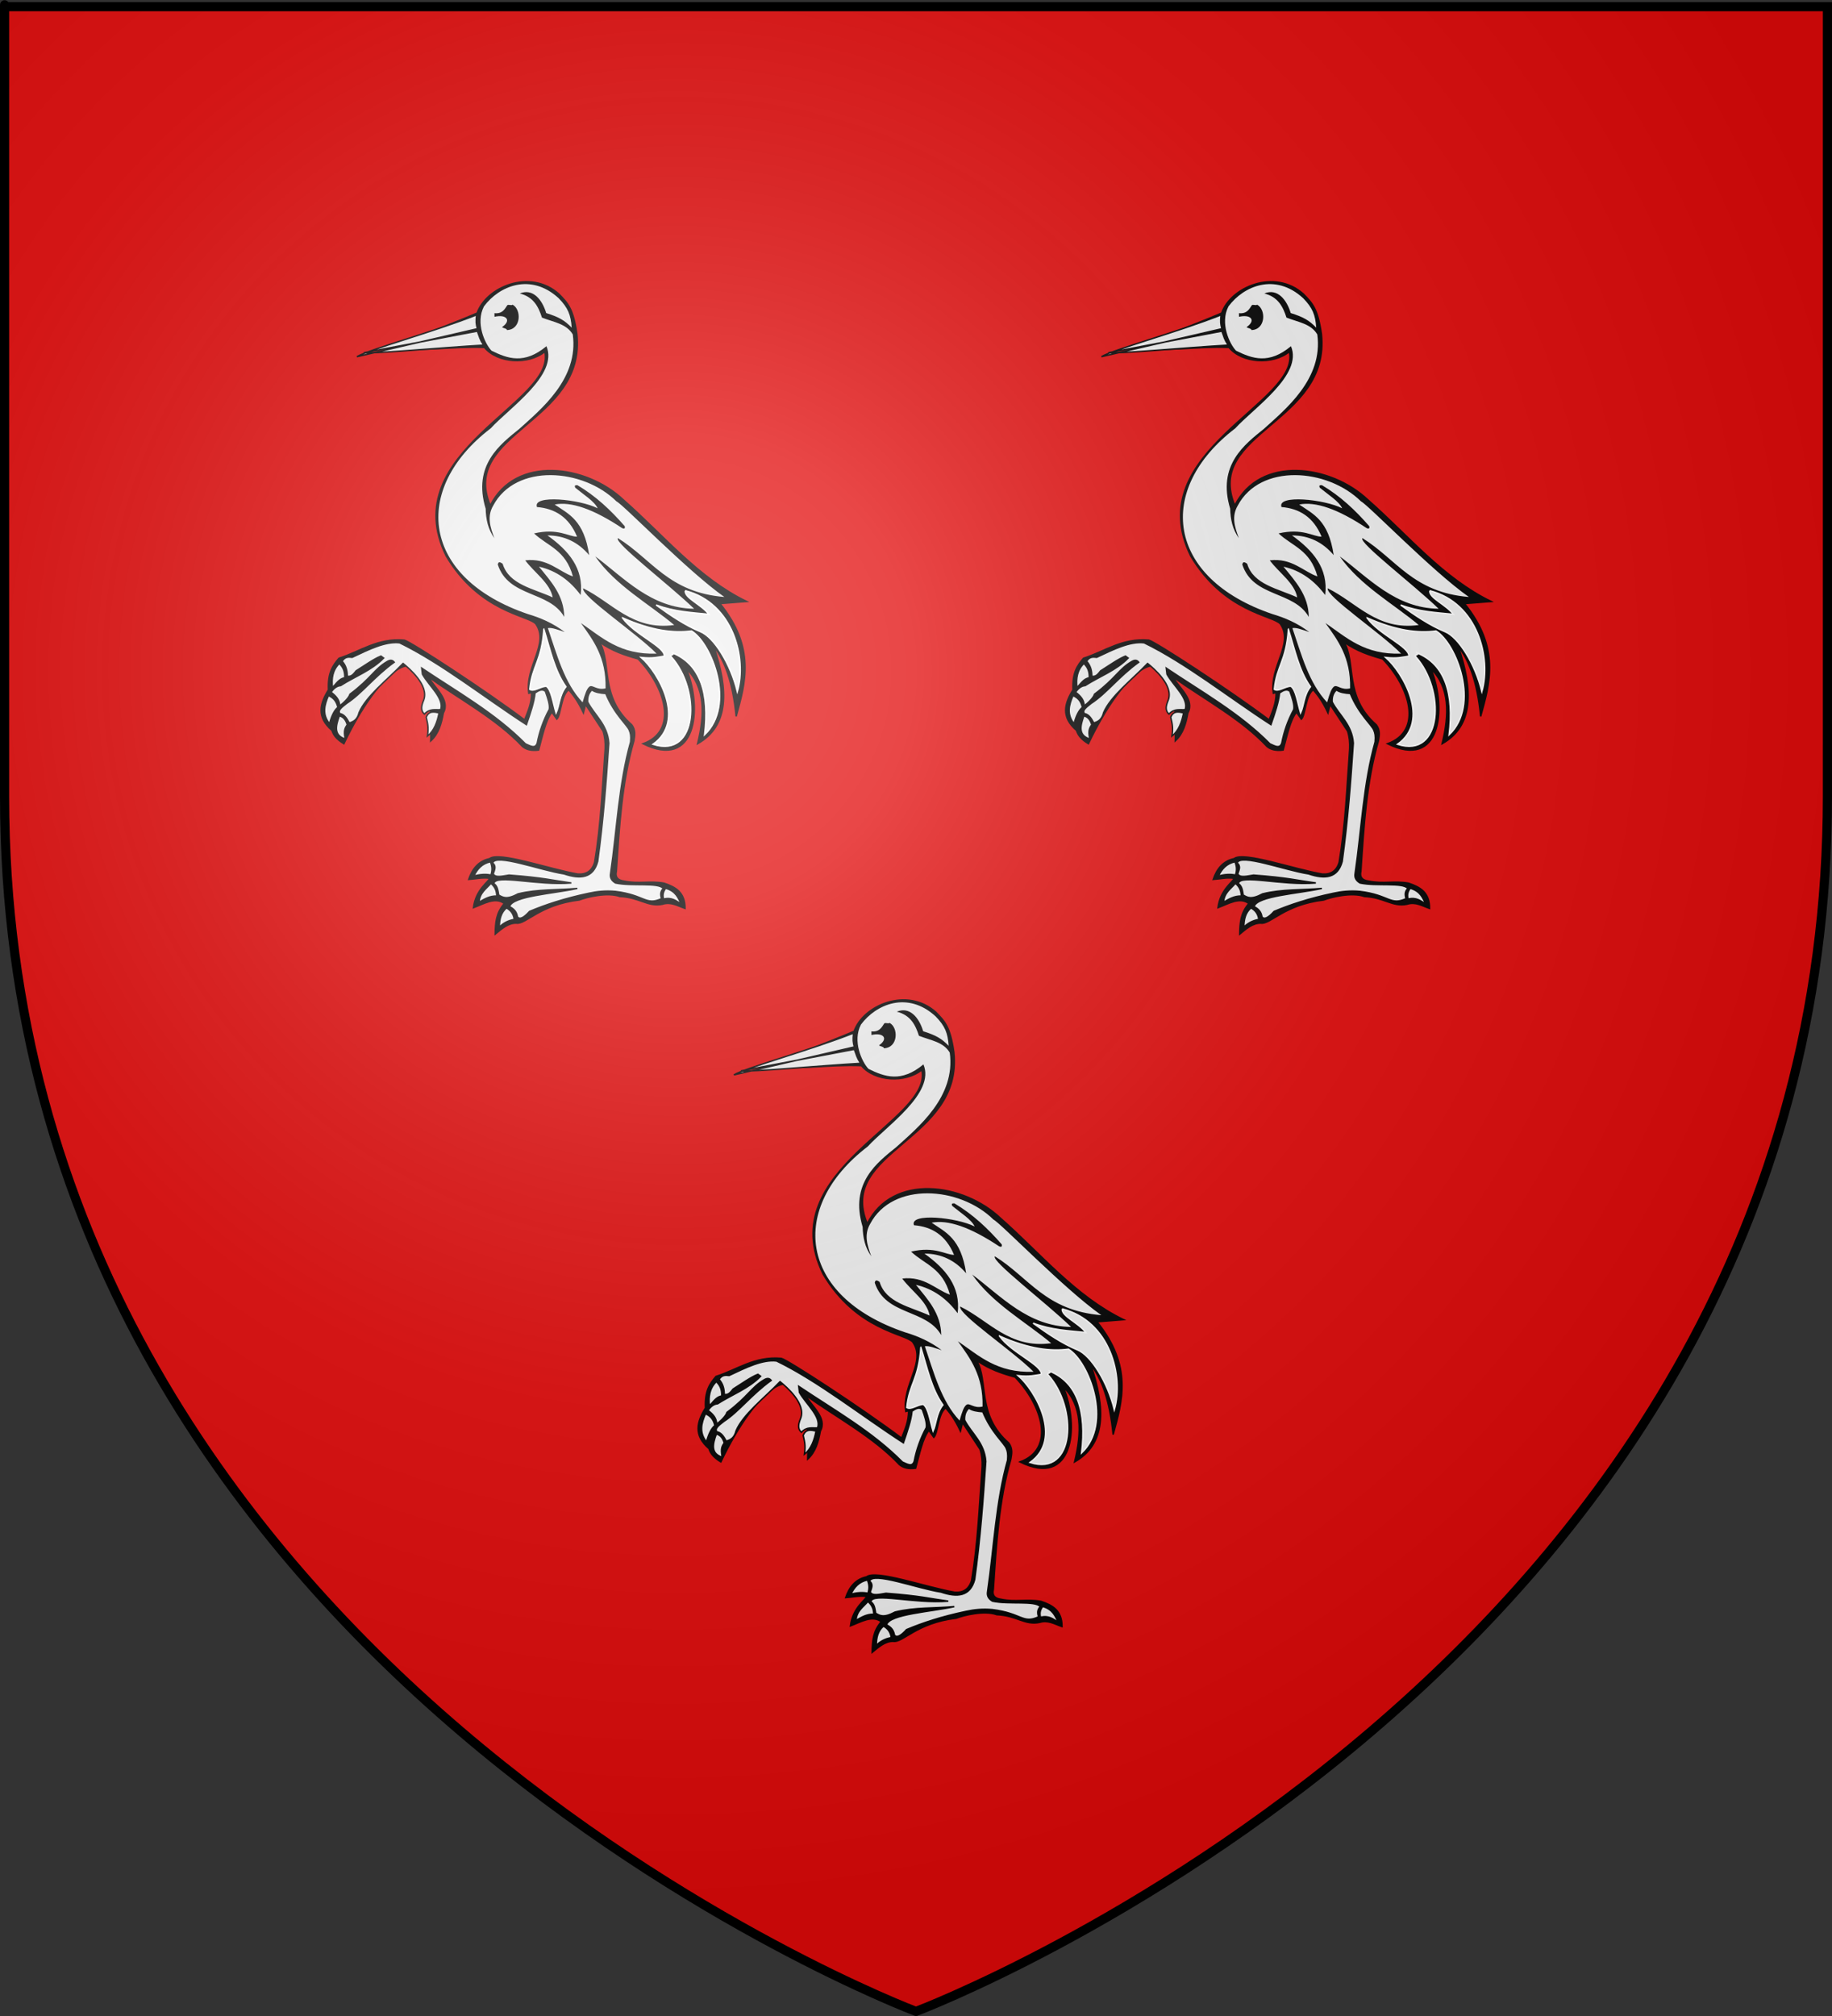
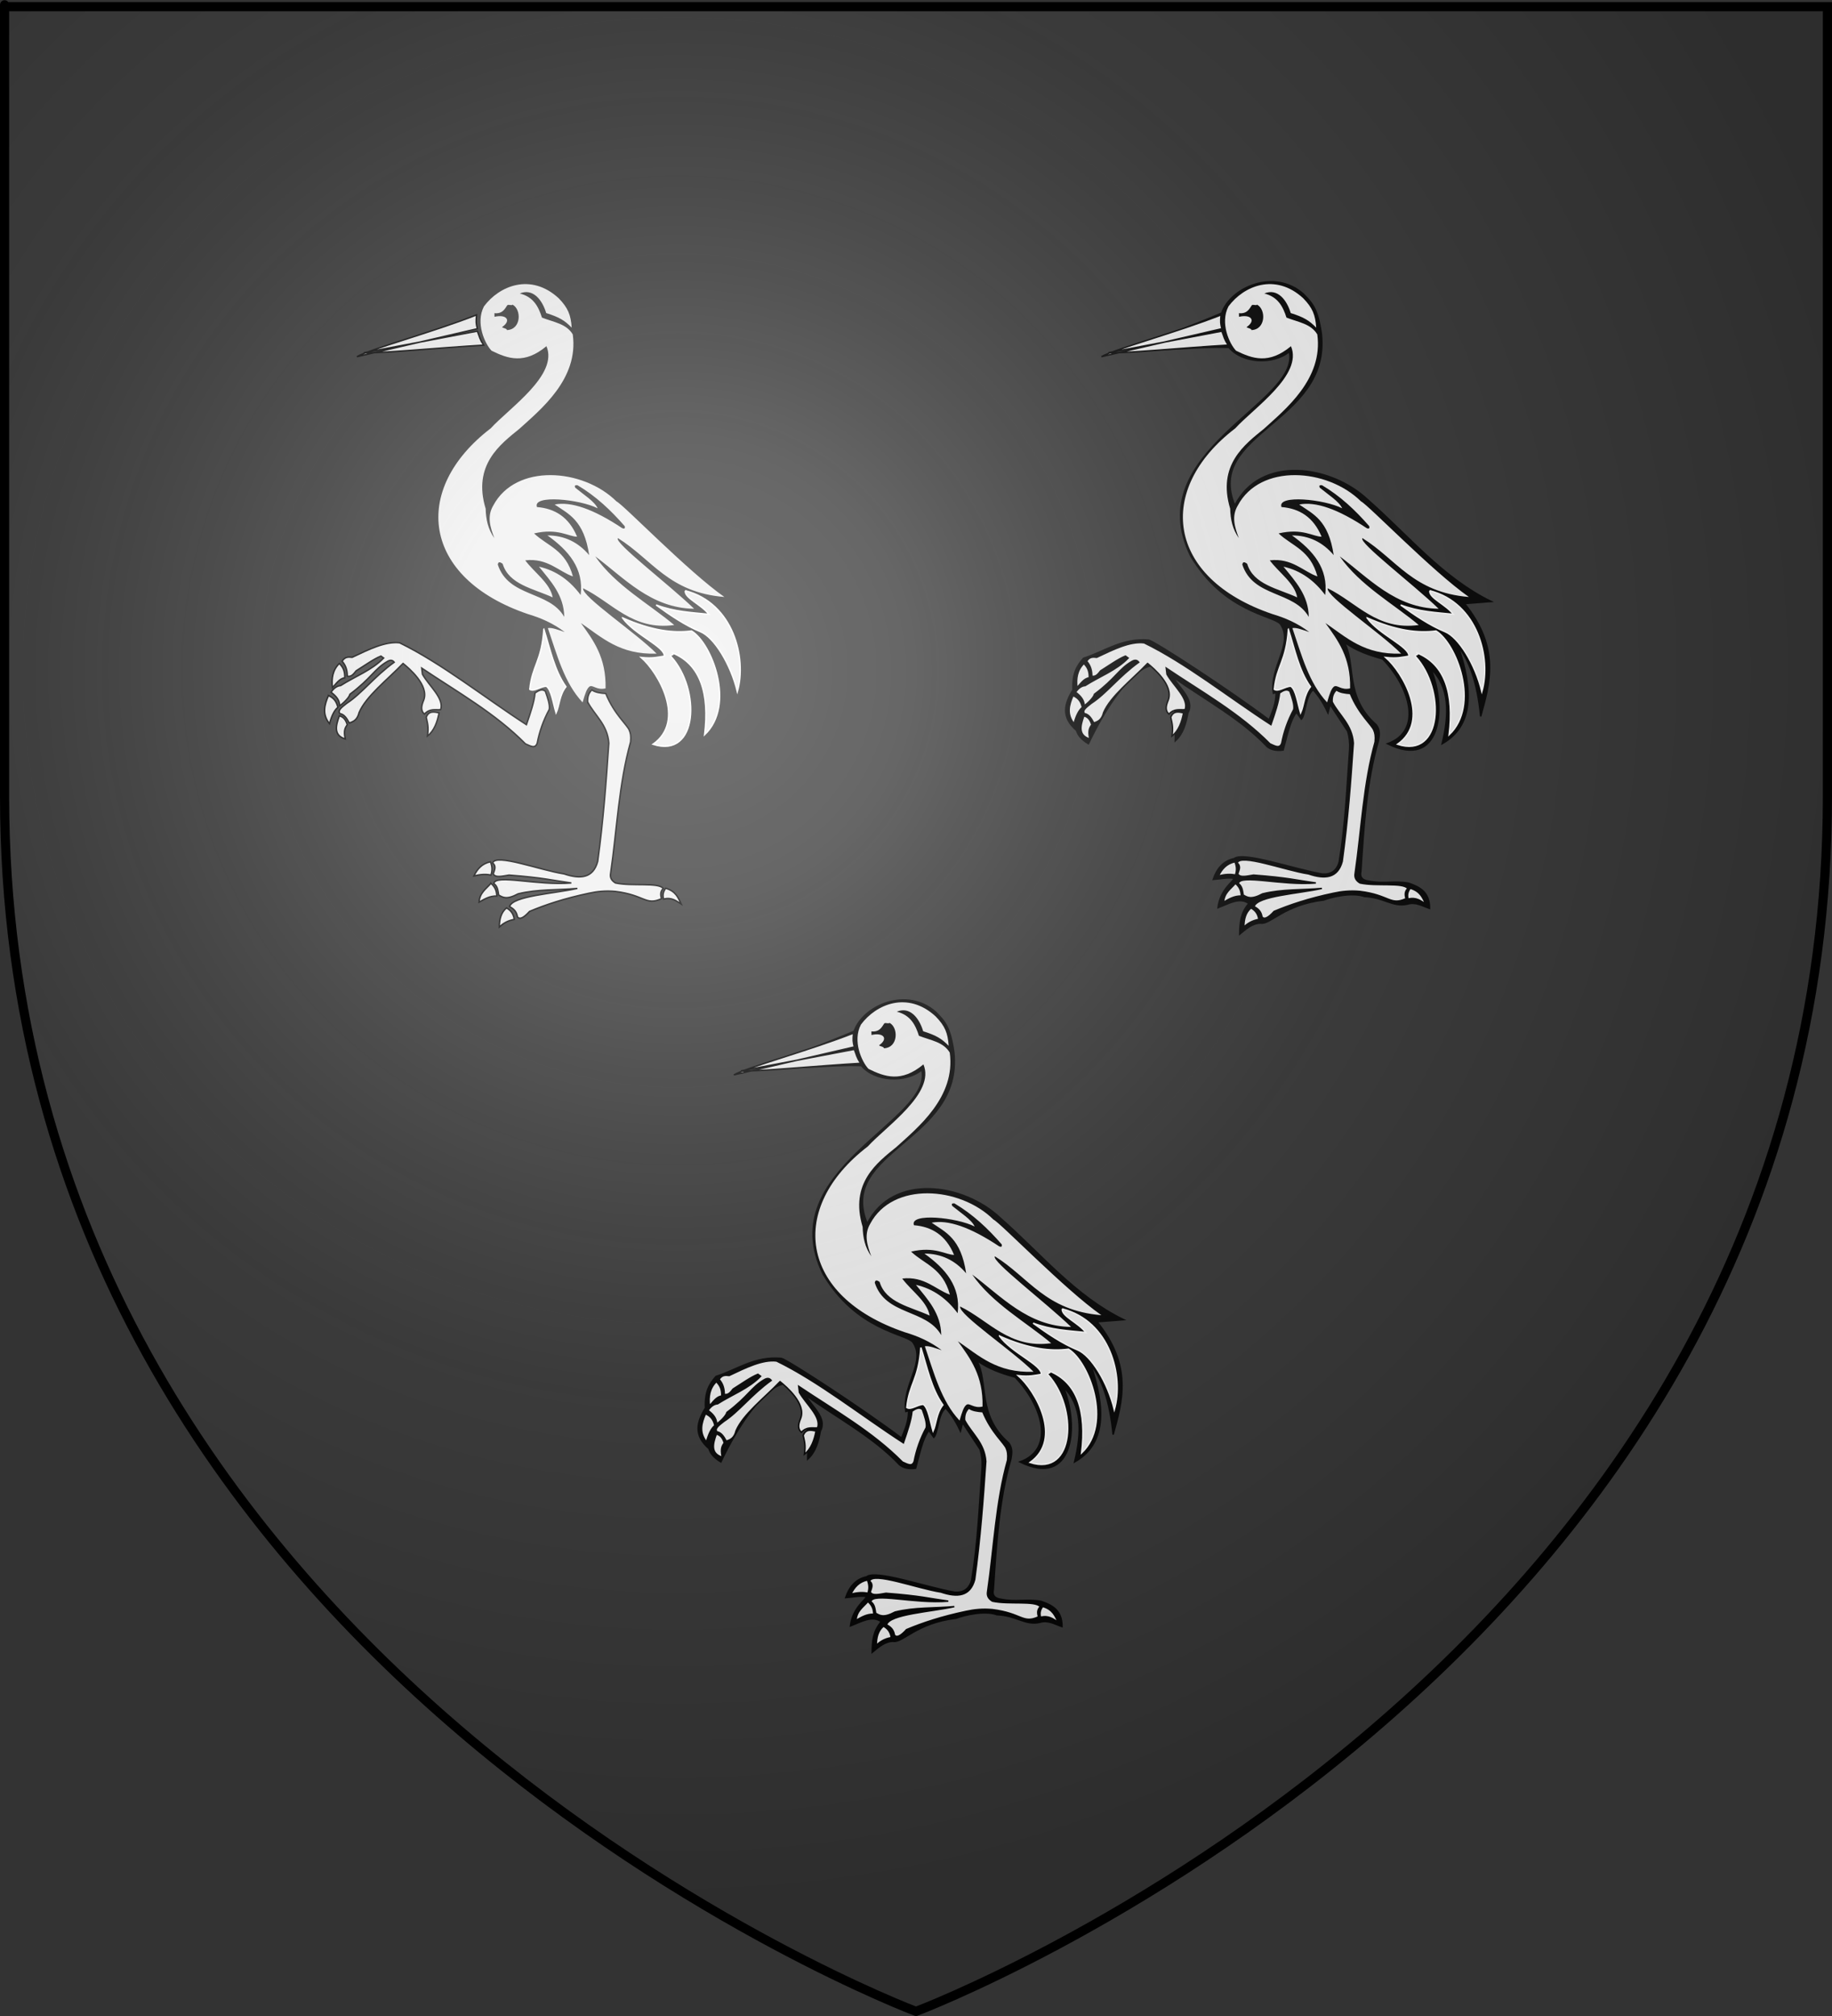
<svg xmlns="http://www.w3.org/2000/svg" xmlns:ns1="http://sodipodi.sourceforge.net/DTD/sodipodi-0.dtd" xmlns:ns2="http://www.inkscape.org/namespaces/inkscape" xmlns:xlink="http://www.w3.org/1999/xlink" height="660" width="600" version="1.0" id="svg2" ns1:version="0.32" ns2:version="0.47 r22583" ns1:docname="Oliphant_of_that_Ilk_arms.svg" ns2:export-filename="/Users/olivier/Desktop/Blason Rouge/Blason_Vide_3D.png" ns2:export-xdpi="144" ns2:export-ydpi="144" ns2:output_extension="org.inkscape.output.svg.inkscape">
  <rect width="100%" height="100%" fill="#333333" stroke="none" />
  <ns1:namedview ns2:window-height="582" ns2:window-width="1024" ns2:pageshadow="2" ns2:pageopacity="0.0" guidetolerance="10.0" gridtolerance="10.0" objecttolerance="10.0" borderopacity="1.0" bordercolor="#666666" pagecolor="#ffffff" id="base" showgrid="false" height="660px" ns2:zoom="0.5" ns2:cx="-90.068702" ns2:cy="346" ns2:window-x="0" ns2:window-y="0" ns2:current-layer="g2945" ns2:window-maximized="0">
    <ns2:grid type="xygrid" id="grid3702" />
  </ns1:namedview>
  <desc id="desc4">Flag of Canton of Valais (Wallis)</desc>
  <defs id="defs6">
    <ns2:perspective ns1:type="inkscape:persp3d" ns2:vp_x="0 : 330 : 1" ns2:vp_y="0 : 1000 : 0" ns2:vp_z="600 : 330 : 1" ns2:persp3d-origin="300 : 220 : 1" id="perspective2518" />
    <linearGradient id="linearGradient2893">
      <stop style="stop-color:white;stop-opacity:0.314;" offset="0" id="stop2895" />
      <stop id="stop2897" offset="0.19" style="stop-color:white;stop-opacity:0.251;" />
      <stop style="stop-color:#6b6b6b;stop-opacity:0.125;" offset="0.6" id="stop2901" />
      <stop style="stop-color:black;stop-opacity:0.125;" offset="1" id="stop2899" />
    </linearGradient>
    <linearGradient id="linearGradient2885">
      <stop id="stop2887" offset="0" style="stop-color:white;stop-opacity:1;" />
      <stop style="stop-color:white;stop-opacity:1;" offset="0.229" id="stop2891" />
      <stop id="stop2889" offset="1" style="stop-color:black;stop-opacity:1;" />
    </linearGradient>
    <linearGradient id="linearGradient2955">
      <stop id="stop2867" offset="0" style="stop-color:#fd0000;stop-opacity:1;" />
      <stop style="stop-color:#e77275;stop-opacity:0.659;" offset="0.5" id="stop2873" />
      <stop style="stop-color:black;stop-opacity:0.323;" offset="1" id="stop2959" />
    </linearGradient>
    <radialGradient ns2:collect="always" xlink:href="#linearGradient2955" id="radialGradient2961" cx="225.524" cy="218.901" fx="225.524" fy="218.901" r="300" gradientTransform="matrix(-4.167939e-4,2.183,-1.884,-3.599562e-4,615.597,-289.121)" gradientUnits="userSpaceOnUse" />
    <polygon id="star" transform="scale(53,53)" points="0,-1 0.588,0.809 -0.951,-0.309 0.951,-0.309 -0.588,0.809 0,-1 " />
    <clipPath id="clip">
-       <path d="M 0,-200 L 0,600 L 300,600 L 300,-200 L 0,-200 z " id="path10" />
-     </clipPath>
+       </clipPath>
    <radialGradient ns2:collect="always" xlink:href="#linearGradient2955" id="radialGradient1911" gradientUnits="userSpaceOnUse" gradientTransform="matrix(-4.167939e-4,2.183,-1.884,-3.599562e-4,615.597,-289.121)" cx="225.524" cy="218.901" fx="225.524" fy="218.901" r="300" />
    <radialGradient ns2:collect="always" xlink:href="#linearGradient2955" id="radialGradient2865" gradientUnits="userSpaceOnUse" gradientTransform="matrix(0,1.749,-1.593,-1.049767e-7,551.788,-191.29)" cx="225.524" cy="218.901" fx="225.524" fy="218.901" r="300" />
    <radialGradient ns2:collect="always" xlink:href="#linearGradient2955" id="radialGradient2871" gradientUnits="userSpaceOnUse" gradientTransform="matrix(0,1.386,-1.323,-5.741131e-8,-158.082,-109.541)" cx="225.524" cy="218.901" fx="225.524" fy="218.901" r="300" />
    <radialGradient ns2:collect="always" xlink:href="#linearGradient2893" id="radialGradient3163" gradientUnits="userSpaceOnUse" gradientTransform="matrix(1.353,0,0,1.349,-77.629,-85.747)" cx="221.445" cy="226.331" fx="221.445" fy="226.331" r="300" />
    <radialGradient r="73.516" fy="112.17" fx="154.772" cy="112.17" cx="154.772" gradientTransform="matrix(-0.115,-0.826,1.629,-0.226,199.173,268.13)" gradientUnits="userSpaceOnUse" id="radialGradient9192" xlink:href="#linearGradient8173" ns2:collect="always" />
    <radialGradient r="60.547" fy="70.816" fx="49.017" cy="70.816" cx="49.017" gradientTransform="matrix(1.651,0.376,-0.145,0.637,178.829,27.442)" gradientUnits="userSpaceOnUse" id="radialGradient9190" xlink:href="#linearGradient9154" ns2:collect="always" />
    <radialGradient r="73.516" fy="112.17" fx="154.772" cy="112.17" cx="154.772" gradientTransform="matrix(-0.115,-0.826,1.629,-0.226,199.173,268.13)" gradientUnits="userSpaceOnUse" id="radialGradient9179" xlink:href="#linearGradient8173" ns2:collect="always" />
    <radialGradient r="60.547" fy="70.816" fx="49.017" cy="70.816" cx="49.017" gradientTransform="matrix(1.651,0.376,-0.145,0.637,178.829,27.442)" gradientUnits="userSpaceOnUse" id="radialGradient9177" xlink:href="#linearGradient9154" ns2:collect="always" />
    <radialGradient gradientUnits="userSpaceOnUse" gradientTransform="matrix(1.651,0.376,-0.145,0.637,178.829,27.442)" r="60.547" fy="70.816" fx="49.017" cy="70.816" cx="49.017" id="radialGradient9160" xlink:href="#linearGradient9154" ns2:collect="always" />
    <radialGradient gradientUnits="userSpaceOnUse" gradientTransform="matrix(-0.115,-0.826,1.629,-0.226,199.173,268.13)" r="73.516" fy="112.17" fx="154.772" cy="112.17" cx="154.772" id="radialGradient8179" xlink:href="#linearGradient8173" ns2:collect="always" />
    <radialGradient r="300" fy="226.331" fx="221.445" cy="226.331" cx="221.445" gradientTransform="matrix(1.353,0,0,1.349,174.466,-82.246)" gradientUnits="userSpaceOnUse" id="radialGradient2186" xlink:href="#linearGradient2893" ns2:collect="always" />
    <radialGradient gradientTransform="matrix(1.353,0,0,1.349,-77.629,-85.747)" gradientUnits="userSpaceOnUse" xlink:href="#linearGradient2893" id="radialGradient2896" fy="226.331" fx="221.445" r="300" cy="226.331" cx="221.445" />
    <linearGradient id="linearGradient2886">
      <stop id="stop2888" offset="0" style="stop-color:#ffffff;stop-opacity:0.314" />
      <stop id="stop2890" offset="0.19" style="stop-color:#ffffff;stop-opacity:0.251" />
      <stop id="stop2892" offset="0.6" style="stop-color:#6b6b6b;stop-opacity:0.125" />
      <stop id="stop2894" offset="1" style="stop-color:#000000;stop-opacity:0.125" />
    </linearGradient>
    <linearGradient id="linearGradient6210">
      <stop style="stop-color:#1e1e1e;stop-opacity:0.588;" offset="0" id="stop6212" />
      <stop style="stop-color:#ffffff;stop-opacity:0.251" offset="0.19" id="stop6214" />
      <stop style="stop-color:#6b6b6b;stop-opacity:0.125" offset="0.6" id="stop6216" />
      <stop style="stop-color:#000000;stop-opacity:0.404" offset="1" id="stop6218" />
    </linearGradient>
    <linearGradient id="linearGradient8173" ns2:collect="always">
      <stop id="stop8175" offset="0" style="stop-color:#000000;stop-opacity:1;" />
      <stop id="stop8177" offset="1" style="stop-color:#000000;stop-opacity:0;" />
    </linearGradient>
    <linearGradient id="linearGradient9154" ns2:collect="always">
      <stop id="stop9156" offset="0" style="stop-color:#000000;stop-opacity:1;" />
      <stop id="stop9158" offset="1" style="stop-color:#000000;stop-opacity:0;" />
    </linearGradient>
    <ns2:perspective id="perspective2872" ns2:persp3d-origin="90 : 50 : 1" ns2:vp_z="180 : 75 : 1" ns2:vp_y="0 : 1000 : 0" ns2:vp_x="0 : 75 : 1" ns1:type="inkscape:persp3d" />
    <radialGradient ns2:collect="always" xlink:href="#linearGradient9154" id="radialGradient3704" gradientUnits="userSpaceOnUse" gradientTransform="matrix(1.651,0.376,-0.145,0.637,178.829,27.442)" cx="49.017" cy="70.816" fx="49.017" fy="70.816" r="60.547" />
    <radialGradient ns2:collect="always" xlink:href="#linearGradient8173" id="radialGradient3706" gradientUnits="userSpaceOnUse" gradientTransform="matrix(-0.115,-0.826,1.629,-0.226,199.173,268.13)" cx="154.772" cy="112.17" fx="154.772" fy="112.17" r="73.516" />
    <radialGradient ns2:collect="always" xlink:href="#linearGradient9154" id="radialGradient3724" gradientUnits="userSpaceOnUse" gradientTransform="matrix(1.651,0.376,-0.145,0.637,178.829,27.442)" cx="49.017" cy="70.816" fx="49.017" fy="70.816" r="60.547" />
    <radialGradient ns2:collect="always" xlink:href="#linearGradient8173" id="radialGradient3726" gradientUnits="userSpaceOnUse" gradientTransform="matrix(-0.115,-0.826,1.629,-0.226,199.173,268.13)" cx="154.772" cy="112.17" fx="154.772" fy="112.17" r="73.516" />
    <ns2:perspective id="perspective3804" ns2:persp3d-origin="242.0625 : 200.85417 : 1" ns2:vp_z="484.125 : 301.28125 : 1" ns2:vp_y="0 : 1000 : 0" ns2:vp_x="0 : 301.28125 : 1" ns1:type="inkscape:persp3d" />
    <ns2:perspective id="perspective3461" ns2:persp3d-origin="0.5 : 0.33333333 : 1" ns2:vp_z="1 : 0.5 : 1" ns2:vp_y="0 : 1000 : 0" ns2:vp_x="0 : 0.5 : 1" ns1:type="inkscape:persp3d" />
    <ns2:perspective id="perspective3737" ns2:persp3d-origin="0.5 : 0.33333333 : 1" ns2:vp_z="1 : 0.5 : 1" ns2:vp_y="0 : 1000 : 0" ns2:vp_x="0 : 0.5 : 1" ns1:type="inkscape:persp3d" />
    <ns2:perspective id="perspective3737-4" ns2:persp3d-origin="0.5 : 0.33333333 : 1" ns2:vp_z="1 : 0.5 : 1" ns2:vp_y="0 : 1000 : 0" ns2:vp_x="0 : 0.5 : 1" ns1:type="inkscape:persp3d" />
  </defs>
  <g ns2:groupmode="layer" id="layer3" ns2:label="Fond écu" style="display:inline" ns1:insensitive="true">
-     <path id="path2855" style="fill:#e20909;fill-opacity:1;fill-rule:evenodd;stroke:none;stroke-width:1px;stroke-linecap:butt;stroke-linejoin:miter;stroke-opacity:1" d="M 300,658.5 C 300,658.5 598.5,546.18 598.5,260.728 C 598.5,-24.723 598.5,2.176 598.5,2.176 L 1.5,2.176 L 1.5,260.728 C 1.5,546.18 300,658.5 300,658.5 z" ns1:nodetypes="cccccc" />
-   </g>
+     </g>
  <g ns2:groupmode="layer" id="layer4" ns2:label="Meubles" ns1:insensitive="true">
    <g id="g2905" transform="translate(-315.511,93.155)">
      <g transform="matrix(0.414,0,0,0.433,175.146,-45.591)" id="g2171" style="stroke:#000000;stroke-width:7.082;stroke-miterlimit:4;stroke-opacity:1;stroke-dasharray:none;display:inline" />
      <g transform="matrix(0.281,0,0,0.281,3.49,-63.977)" id="g25445">
        <g id="g2945">
          <g id="g3723" transform="translate(1870.665,988.679)">
            <path d="m 330.348,86.66 c -33.571,-29.766 -84.455,-8.004 -95.141,22.346 -37.243,15.797 -62.223,23.632 -95.513,40.466 35.279,4.704 63.464,-1.894 104.018,-0.469 15.439,18.462 51.081,20.631 70.442,4.923 13.832,59.438 -174.953,115.911 -115.043,237.984 38.838,65.622 96.152,69.306 104.5,79.191 16.048,22.919 -12.829,49.523 -8.164,80.824 l 3.266,-0.816 c 0.045,12.827 -4.428,22.038 -8.164,31.84 -45.21,-34.068 -132.556,-91.119 -140.274,-92.918 -31.184,-2.686 -51.216,13.214 -76.073,21.074 -6.73,8.009 -13.267,16.327 -12.246,36.738 -9.722,15.784 -14.434,31.568 4.082,47.351 1.577,5.171 5.201,10.341 13.879,15.512 38.195,-80.769 106.036,-154.808 101.234,-3.266 9.299,-8.44 12.429,-20.308 14.695,-32.656 8.439,-15.294 -10.341,-28.996 -17.144,-41.637 37.152,26.393 79.304,48.785 109.398,80.824 4.368,3.63 10.45,5.204 18.777,4.082 4.517,-16.165 8.029,-34.593 15.512,-44.086 l 5.715,8.164 c 5.037,-4.926 4.759,-27.761 13.879,-34.289 5.076,6.108 10.138,12.148 17.144,26.941 l 2.449,-9.797 20.41,31.023 c 2.179,6.803 2.738,13.607 2.449,20.41 -3.241,44.086 -4.868,88.172 -12.246,132.257 -2.974,10.216 -9.694,14.547 -19.594,13.879 -34.29,-5.988 -91.94,-26.658 -102.867,-17.961 -12.678,2.696 -20.064,11.619 -24.344,24.195 8.094,-0.526 15.81,-2.568 24.344,-1.336 -0.619,3.877 -16.045,12.632 -18.777,34.289 12.43,-4.71 25.363,-12.815 35.922,-4.898 -9.546,11.08 -10.373,22.16 -10.576,35.699 7.55,-6.236 14.985,-12.844 24.455,-12.84 11.079,2.044 27.093,-21.479 73.476,-26.941 8.677,-3.383 32.825,-9.339 47.351,-4.082 23.092,0.979 32.728,12.594 49.801,8.98 9.802,-3.106 17.705,2.015 26.125,4.898 0.122,-19.004 -11.448,-25.016 -24.492,-29.391 -16.438,-3.03 -29.429,1.176 -46.535,-2.449 -7.899,-0.97 -10.478,-5.019 -8.98,-11.43 3.445,-51.685 6.391,-103.53 20.41,-151.851 1.101,-6.259 2.241,-12.518 -2.449,-18.777 -37.782,-32.962 -23.212,-72.531 -37.555,-96.336 14.967,10.615 29.935,15.407 44.902,19.594 31.369,32.384 47.56,83.681 5.715,98.785 61.823,30.767 69.831,-40.312 50.617,-87.355 21.875,21.61 21.51,52.75 13.062,87.355 36.791,-20.729 36.232,-62.374 18.777,-113.48 12.625,16.443 22.19,41.299 26.125,81.64 10.769,-38.728 22.9,-79.928 -18.777,-131.441 l 31.023,-2.449 C 492.832,417.586 452.424,367.643 405.661,326.598 362.411,285.705 280.071,274.271 250.545,333.129 214.837,247.932 362.671,236.743 351.431,133.218 347.196,103.958 341.089,97.593 330.348,86.66 z" id="path25447" style="fill:#000000;fill-opacity:1;fill-rule:evenodd;stroke:#000000;stroke-width:1.677px;stroke-linecap:butt;stroke-linejoin:miter;stroke-opacity:1" ns1:nodetypes="cccccccccccccccccccccccccccccccccccccccccccccccccccccccccc" />
            <path d="m 330.219,91.647 c -32.575,-29.926 -69.427,-14.279 -87.051,9.539 -10.09,19.246 1.108,43.562 8.817,51.597 18.874,9.335 38.285,16.256 64.007,-5.225 14.254,33.414 -43.385,72.068 -64.844,95.63 -93.392,71.428 -80.359,174.553 43.315,216.48 14.633,4.353 29.014,10.476 42.78,20.9 -7.123,-2.313 -14.936,-5.546 -19.594,-4.572 10.647,31.04 19.058,63.799 40.494,86.54 3.054,-10.771 5.045,-16.135 7.955,-18.346 3.605,-2.739 8.363,4.547 18.824,2.018 0.752,-36.268 -14.239,-55.919 -28.738,-76.09 24.524,16.732 45.375,37.137 88.172,35.596 -23.613,-24.032 -87.849,-66.908 -85.56,-76.09 33.941,16.528 57.452,49.526 106.133,42.78 -29.412,-24.689 -68.576,-46.157 -92.091,-80.008 33.754,25.136 64.897,60.395 115.277,61.068 -29.419,-28.493 -93.671,-77.088 -88.826,-82.294 39.852,24.701 58.939,63.251 124.094,68.579 -43.012,-30.181 -117.653,-107.62 -125.727,-111.358 -39.346,-38.832 -117.587,-44.44 -143.688,4.898 -7.477,12.627 -3.504,25.254 1.306,37.881 -7.427,-10.417 -9.816,-22.093 -10.123,-34.289 -15.443,-50.987 17.147,-75.017 39.306,-93.038 24.922,-22.642 69.356,-58.173 62.232,-109.999 -7.441,-12.483 -21.73,-14.068 -35.922,-19.594 -4.027,-12.628 -9.732,-24.057 -25.799,-28.085 15.277,-6.421 26.124,7.291 30.758,22.799 14.986,4.738 21.348,8.396 29.703,16.995 -0.992,-14.82 -4.224,-23.042 -15.21,-34.31 z m -74.852,17.463 c 9.609,0.989 12.195,-5.225 14.915,-9.127 1.096,-1.573 5.197,0.71 6.195,-0.821 10.62,5.474 10.31,29.06 -6.574,29.623 0.358,-2.144 -6.886,-2.556 -5.27,-3.714 10.944,-7.842 4.404,-14.974 -9.161,-11.756 l -0.105,-4.206 z m 96.741,200.376 c 21.561,12.753 38.972,29.234 55.154,47.786 0.651,3.058 -0.808,3.163 -2.947,2.316 -33.969,-22.639 -59.919,-31.32 -78.732,-27.577 16.32,11.202 34.132,18.086 40.208,58.944 -12.863,-15.178 -29.029,-22.925 -48.628,-22.946 24.669,17.624 42.512,38.459 38.734,69.469 -12.325,-16.455 -27.893,-28.37 -48.628,-33.05 13.864,17.083 29.153,33.312 29.472,58.523 -17.533,-30.702 -64.908,-22.385 -77.469,-61.049 0.53,-2.231 1.297,-4.122 5.684,-0.842 7.299,24.353 35.95,28.826 58.312,39.155 -3.002,-16.743 -21.332,-28.77 -31.998,-43.155 26.087,-3.05 39.28,13.189 55.575,18.736 -8.375,-31.018 -29.36,-35.137 -45.26,-50.102 27.824,-6.538 40.533,3.91 50.102,3.789 -9.538,-22.984 -25.983,-32.845 -46.734,-34.524 -5.496,-14.882 50.395,-8.994 70.732,1.474 -3.53,-7.999 -16.441,-15.999 -26.104,-23.998 -1.526,-3.35 0.845,-2.804 2.526,-2.947 z" id="path25451" style="fill:#f0f0f0;fill-opacity:1;fill-rule:evenodd;stroke:none" />
-             <path d="m 313.011,477.405 c -2.592,37.761 -13.585,41.99 -16.376,69.91 4.809,3.149 11.881,-3.359 19.183,-3.629 5.941,3.954 7.972,19.633 11.406,31.107 3.864,-8.332 3.649,-20.65 11.451,-30.463 -13.454,-19.033 -18.24,-43.327 -25.663,-66.925 z m 164.823,-44.927 c 55.851,14.257 71.824,78.286 60.659,117.43 -7.729,-32.1 -27.077,-63.195 -42.813,-69.682 -17.951,-7.401 -35.78,-19.528 -51.804,-31.157 21.594,8.09 41.341,8.792 61.437,10.887 -8.522,-11.495 -28.513,-18.971 -27.478,-27.478 z m -73.102,31.626 c 34.601,15.257 59.531,17.941 80.36,15.294 23.573,14.23 51.625,86.254 15.294,120.799 5.848,-48.073 -4.948,-81.84 -37.069,-95.136 1.872,2.703 -4.382,1.594 -1.925,4.31 34.31,37.93 31.732,119.068 -21.146,101.973 38.927,-27.465 6.195,-83.802 -13.739,-101.098 13.422,1.453 19.426,-0.391 26.96,-1.555 0.805,-11.157 -34.823,-25.059 -48.735,-44.587 z" id="path25453" style="fill:#f0f0f0;fill-opacity:1;fill-rule:evenodd;stroke:#ffffff;stroke-width:1.677px;stroke-linecap:butt;stroke-linejoin:miter;stroke-opacity:1" />
+             <path d="m 313.011,477.405 c -2.592,37.761 -13.585,41.99 -16.376,69.91 4.809,3.149 11.881,-3.359 19.183,-3.629 5.941,3.954 7.972,19.633 11.406,31.107 3.864,-8.332 3.649,-20.65 11.451,-30.463 -13.454,-19.033 -18.24,-43.327 -25.663,-66.925 m 164.823,-44.927 c 55.851,14.257 71.824,78.286 60.659,117.43 -7.729,-32.1 -27.077,-63.195 -42.813,-69.682 -17.951,-7.401 -35.78,-19.528 -51.804,-31.157 21.594,8.09 41.341,8.792 61.437,10.887 -8.522,-11.495 -28.513,-18.971 -27.478,-27.478 z m -73.102,31.626 c 34.601,15.257 59.531,17.941 80.36,15.294 23.573,14.23 51.625,86.254 15.294,120.799 5.848,-48.073 -4.948,-81.84 -37.069,-95.136 1.872,2.703 -4.382,1.594 -1.925,4.31 34.31,37.93 31.732,119.068 -21.146,101.973 38.927,-27.465 6.195,-83.802 -13.739,-101.098 13.422,1.453 19.426,-0.391 26.96,-1.555 0.805,-11.157 -34.823,-25.059 -48.735,-44.587 z" id="path25453" style="fill:#f0f0f0;fill-opacity:1;fill-rule:evenodd;stroke:#ffffff;stroke-width:1.677px;stroke-linecap:butt;stroke-linejoin:miter;stroke-opacity:1" />
            <path d="m 234.526,111.105 c -0.732,8.6 -0.591,9.805 0.961,16.119 L 95.112,159.788 c 13.321,-8.195 89.106,-28.763 139.414,-48.683 z m 0.961,18.917 c 2.936,7.466 2.326,8.468 7.304,16.306 -47.493,2.702 -126.897,10.181 -139.534,8.833 L 235.487,130.022 z m -59.61,449.856 c 2.985,-7.726 8.993,-6.383 14.956,-5.177 -1.828,10.094 -5.67,21.136 -13.512,27.03 1.686,-11.077 -0.232,-15.847 -1.444,-21.853 z M 74.639,578.152 c 3.658,1.09 7.057,3.217 9.203,10.354 -2.053,3.417 -4.66,5.91 -2.301,16.681 -13.753,-4.24 -11.194,-15.277 -6.903,-27.035 z M 61.985,554.568 c 4.818,2.252 9.134,5.508 10.929,13.805 -4.056,3.142 -7.25,9.732 -9.779,18.982 -8.756,-10.929 -5.984,-21.858 -1.15,-32.787 z m 12.655,-37.389 c 3.486,3.632 6.601,7.785 6.327,16.681 -6.509,0.976 -9.987,7.003 -14.38,11.504 -1.289,-10.72 0.21,-20.51 8.053,-28.185 z m 74.238,0.004 c -18.358,19.095 -43.202,38.189 -51.269,57.284 -1.956,8.202 -6.482,10.621 -11.457,12.03 -2.77,-5.343 -5.851,-10.066 -10.884,-10.884 -3.16,-4.01 3.141,-8.02 8.02,-12.03 17.5,-11.311 31.983,-31.029 55.279,-47.832 -1.722,-2.188 -4.019,-3.227 -8.02,-0.859 -15.173,8.732 -18.735,19.534 -43.536,38.094 -1.127,4.411 -8.63,11.324 -12.03,13.462 -0.101,-7.103 -4.635,-11.672 -10.025,-15.753 3.331,-4.932 7.076,-7.383 11.17,-7.733 16.723,-10.674 36.302,-17.778 50.123,-32.079 l -3.151,-2.291 c -8.457,3.358 -19.088,11.062 -28.928,17.185 -2.784,3.406 -5.318,7.314 -10.311,6.301 0.056,-6.511 -1.497,-12.485 -6.015,-17.471 3.413,-5.539 7.586,-4.995 11.743,-4.583 19.375,-9.19 38.873,-18.844 55.279,-16.899 49.264,24.047 98.528,63.512 147.792,95.377 4.551,-13.284 9.192,-26.639 10.025,-36.948 4.302,-3.005 8.483,-5.043 12.03,-2.005 2.769,7.81 5.541,15.621 4.583,21.195 -7.08,13.08 -11.534,26.16 -14.034,39.239 -2.444,7.237 -8.39,3.091 -13.748,0.859 -35.18,-35.651 -79.318,-60.352 -120.868,-88.217 l 0.859,7.16 c 7.758,13.787 25.626,28.135 21.195,41.244 -6.301,0.566 -12.602,-1.737 -18.904,5.156 -5.082,-4.483 -3.289,-10.341 -0.859,-16.326 6.527,-17.135 -17.124,-37.056 -24.059,-42.676 z m 215.128,44.889 c -0.432,-6.433 1.552,-10.852 4.936,-14.104 3.878,2.939 9.817,3.817 16.22,4.231 9.893,24.491 25.747,37.16 27.503,43.018 1.2,2.764 2.101,6.225 1.41,13.399 -13.636,48.338 -15.852,101.867 -23.272,153.031 -1.075,5.608 1.649,8.843 5.642,11.283 19.223,4.195 49.843,-0.965 55.712,6.347 -4.12,4.423 -2.932,8.183 -2.116,11.989 -18.523,8.355 -19.243,-4.206 -53.596,-8.463 -11.419,-1.087 -21.516,0.028 -31.029,2.116 -28.322,5.995 -50.324,13.254 -69.111,21.156 -6.47,7.126 -11.454,10.042 -14.104,6.347 -1.081,-6.761 -4.946,-9.624 -9.168,-11.989 3.317,-12.44 52.116,-15.093 78.984,-21.156 -23.037,2.116 -46.074,0.674 -69.111,6.347 -13.426,7.218 -17.81,4.101 -22.567,1.41 -0.878,-4.968 -1.106,-10.26 -5.642,-13.399 1.341,-11.363 50.381,2.636 90.267,-0.705 -22.371,-3.056 -32.081,-6.112 -72.637,-9.168 -7.385,1.121 -15.805,3.536 -18.336,-1.41 1.347,-4.389 4.013,-8.911 -0.705,-12.694 3.318,-11.467 55.477,8.463 83.215,12.694 19.188,6.536 34.014,4.944 39.23,-14.559 6.609,-47.977 9.886,-92.739 12.956,-137.767 -1.484,-21.604 -16.295,-32.103 -24.682,-47.954 z M 250.821,748.236 c 1.447,4.319 2.774,8.718 0.478,15.532 -5.62,-1.333 -12.302,-0.896 -19.833,0.956 3.872,-7.818 9.158,-14.363 19.355,-16.488 z m 0.478,25.09 c 6.078,5.357 6.435,10.079 6.93,14.815 -8.663,-0.211 -14.583,3.694 -20.789,7.169 0.77,-11.178 8.406,-15.49 13.859,-21.984 z m 18.161,28.675 c 4.241,2.518 7.989,5.824 9.08,13.382 -8.071,1.443 -13.167,4.869 -17.444,8.841 0.016,-9.071 1.997,-16.962 8.363,-22.223 z m 185.43,-22.94 c -2.125,3.336 -4.018,6.827 -2.39,12.665 9.492,-2.491 14.723,2.119 20.55,5.735 -3.558,-7.203 -6.016,-14.877 -18.161,-18.4 z" id="path25455" style="fill:#f0f0f0;fill-opacity:1;fill-rule:evenodd;stroke:#000000;stroke-width:1.677px;stroke-linecap:butt;stroke-linejoin:miter;stroke-opacity:1" ns1:nodetypes="cccccccccccccccccccccccccccccccccccccccccccccccccccccccccccccccccccccccccccccccccccccccccccccccc" />
          </g>
          <g id="g3723-1" transform="translate(2299.043,151.945)">
            <path d="m 330.348,86.66 c -33.571,-29.766 -84.455,-8.004 -95.141,22.346 -37.243,15.797 -62.223,23.632 -95.513,40.466 35.279,4.704 63.464,-1.894 104.018,-0.469 15.439,18.462 51.081,20.631 70.442,4.923 13.832,59.438 -174.953,115.911 -115.043,237.984 38.838,65.622 96.152,69.306 104.5,79.191 16.048,22.919 -12.829,49.523 -8.164,80.824 l 3.266,-0.816 c 0.045,12.827 -4.428,22.038 -8.164,31.84 -45.21,-34.068 -132.556,-91.119 -140.274,-92.918 -31.184,-2.686 -51.216,13.214 -76.073,21.074 -6.73,8.009 -13.267,16.327 -12.246,36.738 -9.722,15.784 -14.434,31.568 4.082,47.351 1.577,5.171 5.201,10.341 13.879,15.512 38.195,-80.769 106.036,-154.808 101.234,-3.266 9.299,-8.44 12.429,-20.308 14.695,-32.656 8.439,-15.294 -10.341,-28.996 -17.144,-41.637 37.152,26.393 79.304,48.785 109.398,80.824 4.368,3.63 10.45,5.204 18.777,4.082 4.517,-16.165 8.029,-34.593 15.512,-44.086 l 5.715,8.164 c 5.037,-4.926 4.759,-27.761 13.879,-34.289 5.076,6.108 10.138,12.148 17.144,26.941 l 2.449,-9.797 20.41,31.023 c 2.179,6.803 2.738,13.607 2.449,20.41 -3.241,44.086 -4.868,88.172 -12.246,132.257 -2.974,10.216 -9.694,14.547 -19.594,13.879 -34.29,-5.988 -91.94,-26.658 -102.867,-17.961 -12.678,2.696 -20.064,11.619 -24.344,24.195 8.094,-0.526 15.81,-2.568 24.344,-1.336 -0.619,3.877 -16.045,12.632 -18.777,34.289 12.43,-4.71 25.363,-12.815 35.922,-4.898 -9.546,11.08 -10.373,22.16 -10.576,35.699 7.55,-6.236 14.985,-12.844 24.455,-12.84 11.079,2.044 27.093,-21.479 73.476,-26.941 8.677,-3.383 32.825,-9.339 47.351,-4.082 23.092,0.979 32.728,12.594 49.801,8.98 9.802,-3.106 17.705,2.015 26.125,4.898 0.122,-19.004 -11.448,-25.016 -24.492,-29.391 -16.438,-3.03 -29.429,1.176 -46.535,-2.449 -7.899,-0.97 -10.478,-5.019 -8.98,-11.43 3.445,-51.685 6.391,-103.53 20.41,-151.851 1.101,-6.259 2.241,-12.518 -2.449,-18.777 -37.782,-32.962 -23.212,-72.531 -37.555,-96.336 14.967,10.615 29.935,15.407 44.902,19.594 31.369,32.384 47.56,83.681 5.715,98.785 61.823,30.767 69.831,-40.312 50.617,-87.355 21.875,21.61 21.51,52.75 13.062,87.355 36.791,-20.729 36.232,-62.374 18.777,-113.48 12.625,16.443 22.19,41.299 26.125,81.64 10.769,-38.728 22.9,-79.928 -18.777,-131.441 l 31.023,-2.449 C 492.832,417.586 452.424,367.643 405.661,326.598 362.411,285.705 280.071,274.271 250.545,333.129 214.837,247.932 362.671,236.743 351.431,133.218 347.196,103.958 341.089,97.593 330.348,86.66 z" id="path25447-7" style="fill:#000000;fill-opacity:1;fill-rule:evenodd;stroke:#000000;stroke-width:1.677px;stroke-linecap:butt;stroke-linejoin:miter;stroke-opacity:1" ns1:nodetypes="cccccccccccccccccccccccccccccccccccccccccccccccccccccccccc" />
            <path d="m 330.219,91.647 c -32.575,-29.926 -69.427,-14.279 -87.051,9.539 -10.09,19.246 1.108,43.562 8.817,51.597 18.874,9.335 38.285,16.256 64.007,-5.225 14.254,33.414 -43.385,72.068 -64.844,95.63 -93.392,71.428 -80.359,174.553 43.315,216.48 14.633,4.353 29.014,10.476 42.78,20.9 -7.123,-2.313 -14.936,-5.546 -19.594,-4.572 10.647,31.04 19.058,63.799 40.494,86.54 3.054,-10.771 5.045,-16.135 7.955,-18.346 3.605,-2.739 8.363,4.547 18.824,2.018 0.752,-36.268 -14.239,-55.919 -28.738,-76.09 24.524,16.732 45.375,37.137 88.172,35.596 -23.613,-24.032 -87.849,-66.908 -85.56,-76.09 33.941,16.528 57.452,49.526 106.133,42.78 -29.412,-24.689 -68.576,-46.157 -92.091,-80.008 33.754,25.136 64.897,60.395 115.277,61.068 -29.419,-28.493 -93.671,-77.088 -88.826,-82.294 39.852,24.701 58.939,63.251 124.094,68.579 -43.012,-30.181 -117.653,-107.62 -125.727,-111.358 -39.346,-38.832 -117.587,-44.44 -143.688,4.898 -7.477,12.627 -3.504,25.254 1.306,37.881 -7.427,-10.417 -9.816,-22.093 -10.123,-34.289 -15.443,-50.987 17.147,-75.017 39.306,-93.038 24.922,-22.642 69.356,-58.173 62.232,-109.999 -7.441,-12.483 -21.73,-14.068 -35.922,-19.594 -4.027,-12.628 -9.732,-24.057 -25.799,-28.085 15.277,-6.421 26.124,7.291 30.758,22.799 14.986,4.738 21.348,8.396 29.703,16.995 -0.992,-14.82 -4.224,-23.042 -15.21,-34.31 z m -74.852,17.463 c 9.609,0.989 12.195,-5.225 14.915,-9.127 1.096,-1.573 5.197,0.71 6.195,-0.821 10.62,5.474 10.31,29.06 -6.574,29.623 0.358,-2.144 -6.886,-2.556 -5.27,-3.714 10.944,-7.842 4.404,-14.974 -9.161,-11.756 l -0.105,-4.206 z m 96.741,200.376 c 21.561,12.753 38.972,29.234 55.154,47.786 0.651,3.058 -0.808,3.163 -2.947,2.316 -33.969,-22.639 -59.919,-31.32 -78.732,-27.577 16.32,11.202 34.132,18.086 40.208,58.944 -12.863,-15.178 -29.029,-22.925 -48.628,-22.946 24.669,17.624 42.512,38.459 38.734,69.469 -12.325,-16.455 -27.893,-28.37 -48.628,-33.05 13.864,17.083 29.153,33.312 29.472,58.523 -17.533,-30.702 -64.908,-22.385 -77.469,-61.049 0.53,-2.231 1.297,-4.122 5.684,-0.842 7.299,24.353 35.95,28.826 58.312,39.155 -3.002,-16.743 -21.332,-28.77 -31.998,-43.155 26.087,-3.05 39.28,13.189 55.575,18.736 -8.375,-31.018 -29.36,-35.137 -45.26,-50.102 27.824,-6.538 40.533,3.91 50.102,3.789 -9.538,-22.984 -25.983,-32.845 -46.734,-34.524 -5.496,-14.882 50.395,-8.994 70.732,1.474 -3.53,-7.999 -16.441,-15.999 -26.104,-23.998 -1.526,-3.35 0.845,-2.804 2.526,-2.947 z" id="path25451-4" style="fill:#f0f0f0;fill-opacity:1;fill-rule:evenodd;stroke:none" />
            <path d="m 313.011,477.405 c -2.592,37.761 -13.585,41.99 -16.376,69.91 4.809,3.149 11.881,-3.359 19.183,-3.629 5.941,3.954 7.972,19.633 11.406,31.107 3.864,-8.332 3.649,-20.65 11.451,-30.463 -13.454,-19.033 -18.24,-43.327 -25.663,-66.925 z m 164.823,-44.927 c 55.851,14.257 71.824,78.286 60.659,117.43 -7.729,-32.1 -27.077,-63.195 -42.813,-69.682 -17.951,-7.401 -35.78,-19.528 -51.804,-31.157 21.594,8.09 41.341,8.792 61.437,10.887 -8.522,-11.495 -28.513,-18.971 -27.478,-27.478 z m -73.102,31.626 c 34.601,15.257 59.531,17.941 80.36,15.294 23.573,14.23 51.625,86.254 15.294,120.799 5.848,-48.073 -4.948,-81.84 -37.069,-95.136 1.872,2.703 -4.382,1.594 -1.925,4.31 34.31,37.93 31.732,119.068 -21.146,101.973 38.927,-27.465 6.195,-83.802 -13.739,-101.098 13.422,1.453 19.426,-0.391 26.96,-1.555 0.805,-11.157 -34.823,-25.059 -48.735,-44.587 z" id="path25453-0" style="fill:#f0f0f0;fill-opacity:1;fill-rule:evenodd;stroke:#ffffff;stroke-width:1.677px;stroke-linecap:butt;stroke-linejoin:miter;stroke-opacity:1" />
            <path d="m 234.526,111.105 c -0.732,8.6 -0.591,9.805 0.961,16.119 L 95.112,159.788 c 13.321,-8.195 89.106,-28.763 139.414,-48.683 z m 0.961,18.917 c 2.936,7.466 2.326,8.468 7.304,16.306 -47.493,2.702 -126.897,10.181 -139.534,8.833 L 235.487,130.022 z m -59.61,449.856 c 2.985,-7.726 8.993,-6.383 14.956,-5.177 -1.828,10.094 -5.67,21.136 -13.512,27.03 1.686,-11.077 -0.232,-15.847 -1.444,-21.853 z M 74.639,578.152 c 3.658,1.09 7.057,3.217 9.203,10.354 -2.053,3.417 -4.66,5.91 -2.301,16.681 -13.753,-4.24 -11.194,-15.277 -6.903,-27.035 z M 61.985,554.568 c 4.818,2.252 9.134,5.508 10.929,13.805 -4.056,3.142 -7.25,9.732 -9.779,18.982 -8.756,-10.929 -5.984,-21.858 -1.15,-32.787 z m 12.655,-37.389 c 3.486,3.632 6.601,7.785 6.327,16.681 -6.509,0.976 -9.987,7.003 -14.38,11.504 -1.289,-10.72 0.21,-20.51 8.053,-28.185 z m 74.238,0.004 c -18.358,19.095 -43.202,38.189 -51.269,57.284 -1.956,8.202 -6.482,10.621 -11.457,12.03 -2.77,-5.343 -5.851,-10.066 -10.884,-10.884 -3.16,-4.01 3.141,-8.02 8.02,-12.03 17.5,-11.311 31.983,-31.029 55.279,-47.832 -1.722,-2.188 -4.019,-3.227 -8.02,-0.859 -15.173,8.732 -18.735,19.534 -43.536,38.094 -1.127,4.411 -8.63,11.324 -12.03,13.462 -0.101,-7.103 -4.635,-11.672 -10.025,-15.753 3.331,-4.932 7.076,-7.383 11.17,-7.733 16.723,-10.674 36.302,-17.778 50.123,-32.079 l -3.151,-2.291 c -8.457,3.358 -19.088,11.062 -28.928,17.185 -2.784,3.406 -5.318,7.314 -10.311,6.301 0.056,-6.511 -1.497,-12.485 -6.015,-17.471 3.413,-5.539 7.586,-4.995 11.743,-4.583 19.375,-9.19 38.873,-18.844 55.279,-16.899 49.264,24.047 98.528,63.512 147.792,95.377 4.551,-13.284 9.192,-26.639 10.025,-36.948 4.302,-3.005 8.483,-5.043 12.03,-2.005 2.769,7.81 5.541,15.621 4.583,21.195 -7.08,13.08 -11.534,26.16 -14.034,39.239 -2.444,7.237 -8.39,3.091 -13.748,0.859 -35.18,-35.651 -79.318,-60.352 -120.868,-88.217 l 0.859,7.16 c 7.758,13.787 25.626,28.135 21.195,41.244 -6.301,0.566 -12.602,-1.737 -18.904,5.156 -5.082,-4.483 -3.289,-10.341 -0.859,-16.326 6.527,-17.135 -17.124,-37.056 -24.059,-42.676 z m 215.128,44.889 c -0.432,-6.433 1.552,-10.852 4.936,-14.104 3.878,2.939 9.817,3.817 16.22,4.231 9.893,24.491 25.747,37.16 27.503,43.018 1.2,2.764 2.101,6.225 1.41,13.399 -13.636,48.338 -15.852,101.867 -23.272,153.031 -1.075,5.608 1.649,8.843 5.642,11.283 19.223,4.195 49.843,-0.965 55.712,6.347 -4.12,4.423 -2.932,8.183 -2.116,11.989 -18.523,8.355 -19.243,-4.206 -53.596,-8.463 -11.419,-1.087 -21.516,0.028 -31.029,2.116 -28.322,5.995 -50.324,13.254 -69.111,21.156 -6.47,7.126 -11.454,10.042 -14.104,6.347 -1.081,-6.761 -4.946,-9.624 -9.168,-11.989 3.317,-12.44 52.116,-15.093 78.984,-21.156 -23.037,2.116 -46.074,0.674 -69.111,6.347 -13.426,7.218 -17.81,4.101 -22.567,1.41 -0.878,-4.968 -1.106,-10.26 -5.642,-13.399 1.341,-11.363 50.381,2.636 90.267,-0.705 -22.371,-3.056 -32.081,-6.112 -72.637,-9.168 -7.385,1.121 -15.805,3.536 -18.336,-1.41 1.347,-4.389 4.013,-8.911 -0.705,-12.694 3.318,-11.467 55.477,8.463 83.215,12.694 19.188,6.536 34.014,4.944 39.23,-14.559 6.609,-47.977 9.886,-92.739 12.956,-137.767 -1.484,-21.604 -16.295,-32.103 -24.682,-47.954 z M 250.821,748.236 c 1.447,4.319 2.774,8.718 0.478,15.532 -5.62,-1.333 -12.302,-0.896 -19.833,0.956 3.872,-7.818 9.158,-14.363 19.355,-16.488 z m 0.478,25.09 c 6.078,5.357 6.435,10.079 6.93,14.815 -8.663,-0.211 -14.583,3.694 -20.789,7.169 0.77,-11.178 8.406,-15.49 13.859,-21.984 z m 18.161,28.675 c 4.241,2.518 7.989,5.824 9.08,13.382 -8.071,1.443 -13.167,4.869 -17.444,8.841 0.016,-9.071 1.997,-16.962 8.363,-22.223 z m 185.43,-22.94 c -2.125,3.336 -4.018,6.827 -2.39,12.665 9.492,-2.491 14.723,2.119 20.55,5.735 -3.558,-7.203 -6.016,-14.877 -18.161,-18.4 z" id="path25455-9" style="fill:#f0f0f0;fill-opacity:1;fill-rule:evenodd;stroke:#000000;stroke-width:1.677px;stroke-linecap:butt;stroke-linejoin:miter;stroke-opacity:1" ns1:nodetypes="cccccccccccccccccccccccccccccccccccccccccccccccccccccccccccccccccccccccccccccccccccccccccccccccc" />
          </g>
          <g id="g3723-8" transform="translate(1431.282,151.945)">
-             <path d="m 330.348,86.66 c -33.571,-29.766 -84.455,-8.004 -95.141,22.346 -37.243,15.797 -62.223,23.632 -95.513,40.466 35.279,4.704 63.464,-1.894 104.018,-0.469 15.439,18.462 51.081,20.631 70.442,4.923 13.832,59.438 -174.953,115.911 -115.043,237.984 38.838,65.622 96.152,69.306 104.5,79.191 16.048,22.919 -12.829,49.523 -8.164,80.824 l 3.266,-0.816 c 0.045,12.827 -4.428,22.038 -8.164,31.84 -45.21,-34.068 -132.556,-91.119 -140.274,-92.918 -31.184,-2.686 -51.216,13.214 -76.073,21.074 -6.73,8.009 -13.267,16.327 -12.246,36.738 -9.722,15.784 -14.434,31.568 4.082,47.351 1.577,5.171 5.201,10.341 13.879,15.512 38.195,-80.769 106.036,-154.808 101.234,-3.266 9.299,-8.44 12.429,-20.308 14.695,-32.656 8.439,-15.294 -10.341,-28.996 -17.144,-41.637 37.152,26.393 79.304,48.785 109.398,80.824 4.368,3.63 10.45,5.204 18.777,4.082 4.517,-16.165 8.029,-34.593 15.512,-44.086 l 5.715,8.164 c 5.037,-4.926 4.759,-27.761 13.879,-34.289 5.076,6.108 10.138,12.148 17.144,26.941 l 2.449,-9.797 20.41,31.023 c 2.179,6.803 2.738,13.607 2.449,20.41 -3.241,44.086 -4.868,88.172 -12.246,132.257 -2.974,10.216 -9.694,14.547 -19.594,13.879 -34.29,-5.988 -91.94,-26.658 -102.867,-17.961 -12.678,2.696 -20.064,11.619 -24.344,24.195 8.094,-0.526 15.81,-2.568 24.344,-1.336 -0.619,3.877 -16.045,12.632 -18.777,34.289 12.43,-4.71 25.363,-12.815 35.922,-4.898 -9.546,11.08 -10.373,22.16 -10.576,35.699 7.55,-6.236 14.985,-12.844 24.455,-12.84 11.079,2.044 27.093,-21.479 73.476,-26.941 8.677,-3.383 32.825,-9.339 47.351,-4.082 23.092,0.979 32.728,12.594 49.801,8.98 9.802,-3.106 17.705,2.015 26.125,4.898 0.122,-19.004 -11.448,-25.016 -24.492,-29.391 -16.438,-3.03 -29.429,1.176 -46.535,-2.449 -7.899,-0.97 -10.478,-5.019 -8.98,-11.43 3.445,-51.685 6.391,-103.53 20.41,-151.851 1.101,-6.259 2.241,-12.518 -2.449,-18.777 -37.782,-32.962 -23.212,-72.531 -37.555,-96.336 14.967,10.615 29.935,15.407 44.902,19.594 31.369,32.384 47.56,83.681 5.715,98.785 61.823,30.767 69.831,-40.312 50.617,-87.355 21.875,21.61 21.51,52.75 13.062,87.355 36.791,-20.729 36.232,-62.374 18.777,-113.48 12.625,16.443 22.19,41.299 26.125,81.64 10.769,-38.728 22.9,-79.928 -18.777,-131.441 l 31.023,-2.449 C 492.832,417.586 452.424,367.643 405.661,326.598 362.411,285.705 280.071,274.271 250.545,333.129 214.837,247.932 362.671,236.743 351.431,133.218 347.196,103.958 341.089,97.593 330.348,86.66 z" id="path25447-8" style="fill:#000000;fill-opacity:1;fill-rule:evenodd;stroke:#000000;stroke-width:1.677px;stroke-linecap:butt;stroke-linejoin:miter;stroke-opacity:1" ns1:nodetypes="cccccccccccccccccccccccccccccccccccccccccccccccccccccccccc" />
            <path d="m 330.219,91.647 c -32.575,-29.926 -69.427,-14.279 -87.051,9.539 -10.09,19.246 1.108,43.562 8.817,51.597 18.874,9.335 38.285,16.256 64.007,-5.225 14.254,33.414 -43.385,72.068 -64.844,95.63 -93.392,71.428 -80.359,174.553 43.315,216.48 14.633,4.353 29.014,10.476 42.78,20.9 -7.123,-2.313 -14.936,-5.546 -19.594,-4.572 10.647,31.04 19.058,63.799 40.494,86.54 3.054,-10.771 5.045,-16.135 7.955,-18.346 3.605,-2.739 8.363,4.547 18.824,2.018 0.752,-36.268 -14.239,-55.919 -28.738,-76.09 24.524,16.732 45.375,37.137 88.172,35.596 -23.613,-24.032 -87.849,-66.908 -85.56,-76.09 33.941,16.528 57.452,49.526 106.133,42.78 -29.412,-24.689 -68.576,-46.157 -92.091,-80.008 33.754,25.136 64.897,60.395 115.277,61.068 -29.419,-28.493 -93.671,-77.088 -88.826,-82.294 39.852,24.701 58.939,63.251 124.094,68.579 -43.012,-30.181 -117.653,-107.62 -125.727,-111.358 -39.346,-38.832 -117.587,-44.44 -143.688,4.898 -7.477,12.627 -3.504,25.254 1.306,37.881 -7.427,-10.417 -9.816,-22.093 -10.123,-34.289 -15.443,-50.987 17.147,-75.017 39.306,-93.038 24.922,-22.642 69.356,-58.173 62.232,-109.999 -7.441,-12.483 -21.73,-14.068 -35.922,-19.594 -4.027,-12.628 -9.732,-24.057 -25.799,-28.085 15.277,-6.421 26.124,7.291 30.758,22.799 14.986,4.738 21.348,8.396 29.703,16.995 -0.992,-14.82 -4.224,-23.042 -15.21,-34.31 z m -74.852,17.463 c 9.609,0.989 12.195,-5.225 14.915,-9.127 1.096,-1.573 5.197,0.71 6.195,-0.821 10.62,5.474 10.31,29.06 -6.574,29.623 0.358,-2.144 -6.886,-2.556 -5.27,-3.714 10.944,-7.842 4.404,-14.974 -9.161,-11.756 l -0.105,-4.206 z m 96.741,200.376 c 21.561,12.753 38.972,29.234 55.154,47.786 0.651,3.058 -0.808,3.163 -2.947,2.316 -33.969,-22.639 -59.919,-31.32 -78.732,-27.577 16.32,11.202 34.132,18.086 40.208,58.944 -12.863,-15.178 -29.029,-22.925 -48.628,-22.946 24.669,17.624 42.512,38.459 38.734,69.469 -12.325,-16.455 -27.893,-28.37 -48.628,-33.05 13.864,17.083 29.153,33.312 29.472,58.523 -17.533,-30.702 -64.908,-22.385 -77.469,-61.049 0.53,-2.231 1.297,-4.122 5.684,-0.842 7.299,24.353 35.95,28.826 58.312,39.155 -3.002,-16.743 -21.332,-28.77 -31.998,-43.155 26.087,-3.05 39.28,13.189 55.575,18.736 -8.375,-31.018 -29.36,-35.137 -45.26,-50.102 27.824,-6.538 40.533,3.91 50.102,3.789 -9.538,-22.984 -25.983,-32.845 -46.734,-34.524 -5.496,-14.882 50.395,-8.994 70.732,1.474 -3.53,-7.999 -16.441,-15.999 -26.104,-23.998 -1.526,-3.35 0.845,-2.804 2.526,-2.947 z" id="path25451-2" style="fill:#f0f0f0;fill-opacity:1;fill-rule:evenodd;stroke:none" />
            <path d="m 313.011,477.405 c -2.592,37.761 -13.585,41.99 -16.376,69.91 4.809,3.149 11.881,-3.359 19.183,-3.629 5.941,3.954 7.972,19.633 11.406,31.107 3.864,-8.332 3.649,-20.65 11.451,-30.463 -13.454,-19.033 -18.24,-43.327 -25.663,-66.925 z m 164.823,-44.927 c 55.851,14.257 71.824,78.286 60.659,117.43 -7.729,-32.1 -27.077,-63.195 -42.813,-69.682 -17.951,-7.401 -35.78,-19.528 -51.804,-31.157 21.594,8.09 41.341,8.792 61.437,10.887 -8.522,-11.495 -28.513,-18.971 -27.478,-27.478 z m -73.102,31.626 c 34.601,15.257 59.531,17.941 80.36,15.294 23.573,14.23 51.625,86.254 15.294,120.799 5.848,-48.073 -4.948,-81.84 -37.069,-95.136 1.872,2.703 -4.382,1.594 -1.925,4.31 34.31,37.93 31.732,119.068 -21.146,101.973 38.927,-27.465 6.195,-83.802 -13.739,-101.098 13.422,1.453 19.426,-0.391 26.96,-1.555 0.805,-11.157 -34.823,-25.059 -48.735,-44.587 z" id="path25453-4" style="fill:#f0f0f0;fill-opacity:1;fill-rule:evenodd;stroke:#ffffff;stroke-width:1.677px;stroke-linecap:butt;stroke-linejoin:miter;stroke-opacity:1" />
            <path d="m 234.526,111.105 c -0.732,8.6 -0.591,9.805 0.961,16.119 L 95.112,159.788 c 13.321,-8.195 89.106,-28.763 139.414,-48.683 z m 0.961,18.917 c 2.936,7.466 2.326,8.468 7.304,16.306 -47.493,2.702 -126.897,10.181 -139.534,8.833 L 235.487,130.022 z m -59.61,449.856 c 2.985,-7.726 8.993,-6.383 14.956,-5.177 -1.828,10.094 -5.67,21.136 -13.512,27.03 1.686,-11.077 -0.232,-15.847 -1.444,-21.853 z M 74.639,578.152 c 3.658,1.09 7.057,3.217 9.203,10.354 -2.053,3.417 -4.66,5.91 -2.301,16.681 -13.753,-4.24 -11.194,-15.277 -6.903,-27.035 z M 61.985,554.568 c 4.818,2.252 9.134,5.508 10.929,13.805 -4.056,3.142 -7.25,9.732 -9.779,18.982 -8.756,-10.929 -5.984,-21.858 -1.15,-32.787 z m 12.655,-37.389 c 3.486,3.632 6.601,7.785 6.327,16.681 -6.509,0.976 -9.987,7.003 -14.38,11.504 -1.289,-10.72 0.21,-20.51 8.053,-28.185 z m 74.238,0.004 c -18.358,19.095 -43.202,38.189 -51.269,57.284 -1.956,8.202 -6.482,10.621 -11.457,12.03 -2.77,-5.343 -5.851,-10.066 -10.884,-10.884 -3.16,-4.01 3.141,-8.02 8.02,-12.03 17.5,-11.311 31.983,-31.029 55.279,-47.832 -1.722,-2.188 -4.019,-3.227 -8.02,-0.859 -15.173,8.732 -18.735,19.534 -43.536,38.094 -1.127,4.411 -8.63,11.324 -12.03,13.462 -0.101,-7.103 -4.635,-11.672 -10.025,-15.753 3.331,-4.932 7.076,-7.383 11.17,-7.733 16.723,-10.674 36.302,-17.778 50.123,-32.079 l -3.151,-2.291 c -8.457,3.358 -19.088,11.062 -28.928,17.185 -2.784,3.406 -5.318,7.314 -10.311,6.301 0.056,-6.511 -1.497,-12.485 -6.015,-17.471 3.413,-5.539 7.586,-4.995 11.743,-4.583 19.375,-9.19 38.873,-18.844 55.279,-16.899 49.264,24.047 98.528,63.512 147.792,95.377 4.551,-13.284 9.192,-26.639 10.025,-36.948 4.302,-3.005 8.483,-5.043 12.03,-2.005 2.769,7.81 5.541,15.621 4.583,21.195 -7.08,13.08 -11.534,26.16 -14.034,39.239 -2.444,7.237 -8.39,3.091 -13.748,0.859 -35.18,-35.651 -79.318,-60.352 -120.868,-88.217 l 0.859,7.16 c 7.758,13.787 25.626,28.135 21.195,41.244 -6.301,0.566 -12.602,-1.737 -18.904,5.156 -5.082,-4.483 -3.289,-10.341 -0.859,-16.326 6.527,-17.135 -17.124,-37.056 -24.059,-42.676 z m 215.128,44.889 c -0.432,-6.433 1.552,-10.852 4.936,-14.104 3.878,2.939 9.817,3.817 16.22,4.231 9.893,24.491 25.747,37.16 27.503,43.018 1.2,2.764 2.101,6.225 1.41,13.399 -13.636,48.338 -15.852,101.867 -23.272,153.031 -1.075,5.608 1.649,8.843 5.642,11.283 19.223,4.195 49.843,-0.965 55.712,6.347 -4.12,4.423 -2.932,8.183 -2.116,11.989 -18.523,8.355 -19.243,-4.206 -53.596,-8.463 -11.419,-1.087 -21.516,0.028 -31.029,2.116 -28.322,5.995 -50.324,13.254 -69.111,21.156 -6.47,7.126 -11.454,10.042 -14.104,6.347 -1.081,-6.761 -4.946,-9.624 -9.168,-11.989 3.317,-12.44 52.116,-15.093 78.984,-21.156 -23.037,2.116 -46.074,0.674 -69.111,6.347 -13.426,7.218 -17.81,4.101 -22.567,1.41 -0.878,-4.968 -1.106,-10.26 -5.642,-13.399 1.341,-11.363 50.381,2.636 90.267,-0.705 -22.371,-3.056 -32.081,-6.112 -72.637,-9.168 -7.385,1.121 -15.805,3.536 -18.336,-1.41 1.347,-4.389 4.013,-8.911 -0.705,-12.694 3.318,-11.467 55.477,8.463 83.215,12.694 19.188,6.536 34.014,4.944 39.23,-14.559 6.609,-47.977 9.886,-92.739 12.956,-137.767 -1.484,-21.604 -16.295,-32.103 -24.682,-47.954 z M 250.821,748.236 c 1.447,4.319 2.774,8.718 0.478,15.532 -5.62,-1.333 -12.302,-0.896 -19.833,0.956 3.872,-7.818 9.158,-14.363 19.355,-16.488 z m 0.478,25.09 c 6.078,5.357 6.435,10.079 6.93,14.815 -8.663,-0.211 -14.583,3.694 -20.789,7.169 0.77,-11.178 8.406,-15.49 13.859,-21.984 z m 18.161,28.675 c 4.241,2.518 7.989,5.824 9.08,13.382 -8.071,1.443 -13.167,4.869 -17.444,8.841 0.016,-9.071 1.997,-16.962 8.363,-22.223 z m 185.43,-22.94 c -2.125,3.336 -4.018,6.827 -2.39,12.665 9.492,-2.491 14.723,2.119 20.55,5.735 -3.558,-7.203 -6.016,-14.877 -18.161,-18.4 z" id="path25455-5" style="fill:#f0f0f0;fill-opacity:1;fill-rule:evenodd;stroke:#000000;stroke-width:1.677px;stroke-linecap:butt;stroke-linejoin:miter;stroke-opacity:1" ns1:nodetypes="cccccccccccccccccccccccccccccccccccccccccccccccccccccccccccccccccccccccccccccccccccccccccccccccc" />
          </g>
        </g>
      </g>
    </g>
  </g>
  <g ns2:groupmode="layer" id="layer2" ns2:label="Reflet final" ns1:insensitive="true">
    <path ns1:nodetypes="cccccc" d="M 300,658.5 C 300,658.5 598.5,546.18 598.5,260.728 C 598.5,-24.723 598.5,2.176 598.5,2.176 L 1.5,2.176 L 1.5,260.728 C 1.5,546.18 300,658.5 300,658.5 z " style="opacity:1;fill:url(#radialGradient3163);fill-opacity:1;fill-rule:evenodd;stroke:none;stroke-width:1px;stroke-linecap:butt;stroke-linejoin:miter;stroke-opacity:1" id="path2875" ns2:export-xdpi="144" ns2:export-ydpi="144" />
  </g>
  <g ns2:groupmode="layer" id="layer1" ns2:label="Contour final" ns1:insensitive="true">
    <path ns1:nodetypes="cccccc" d="M 300,658.5 C 300,658.5 1.5,546.18 1.5,260.728 C 1.5,-24.723 1.5,2.176 1.5,2.176 L 598.5,2.176 L 598.5,260.728 C 598.5,546.18 300,658.5 300,658.5 z " style="opacity:1;fill:none;fill-opacity:1;fill-rule:evenodd;stroke:#000000;stroke-width:3;stroke-linecap:butt;stroke-linejoin:miter;stroke-miterlimit:4;stroke-dasharray:none;stroke-opacity:1" id="path1411" ns2:export-xdpi="144" ns2:export-ydpi="144" />
  </g>
</svg>